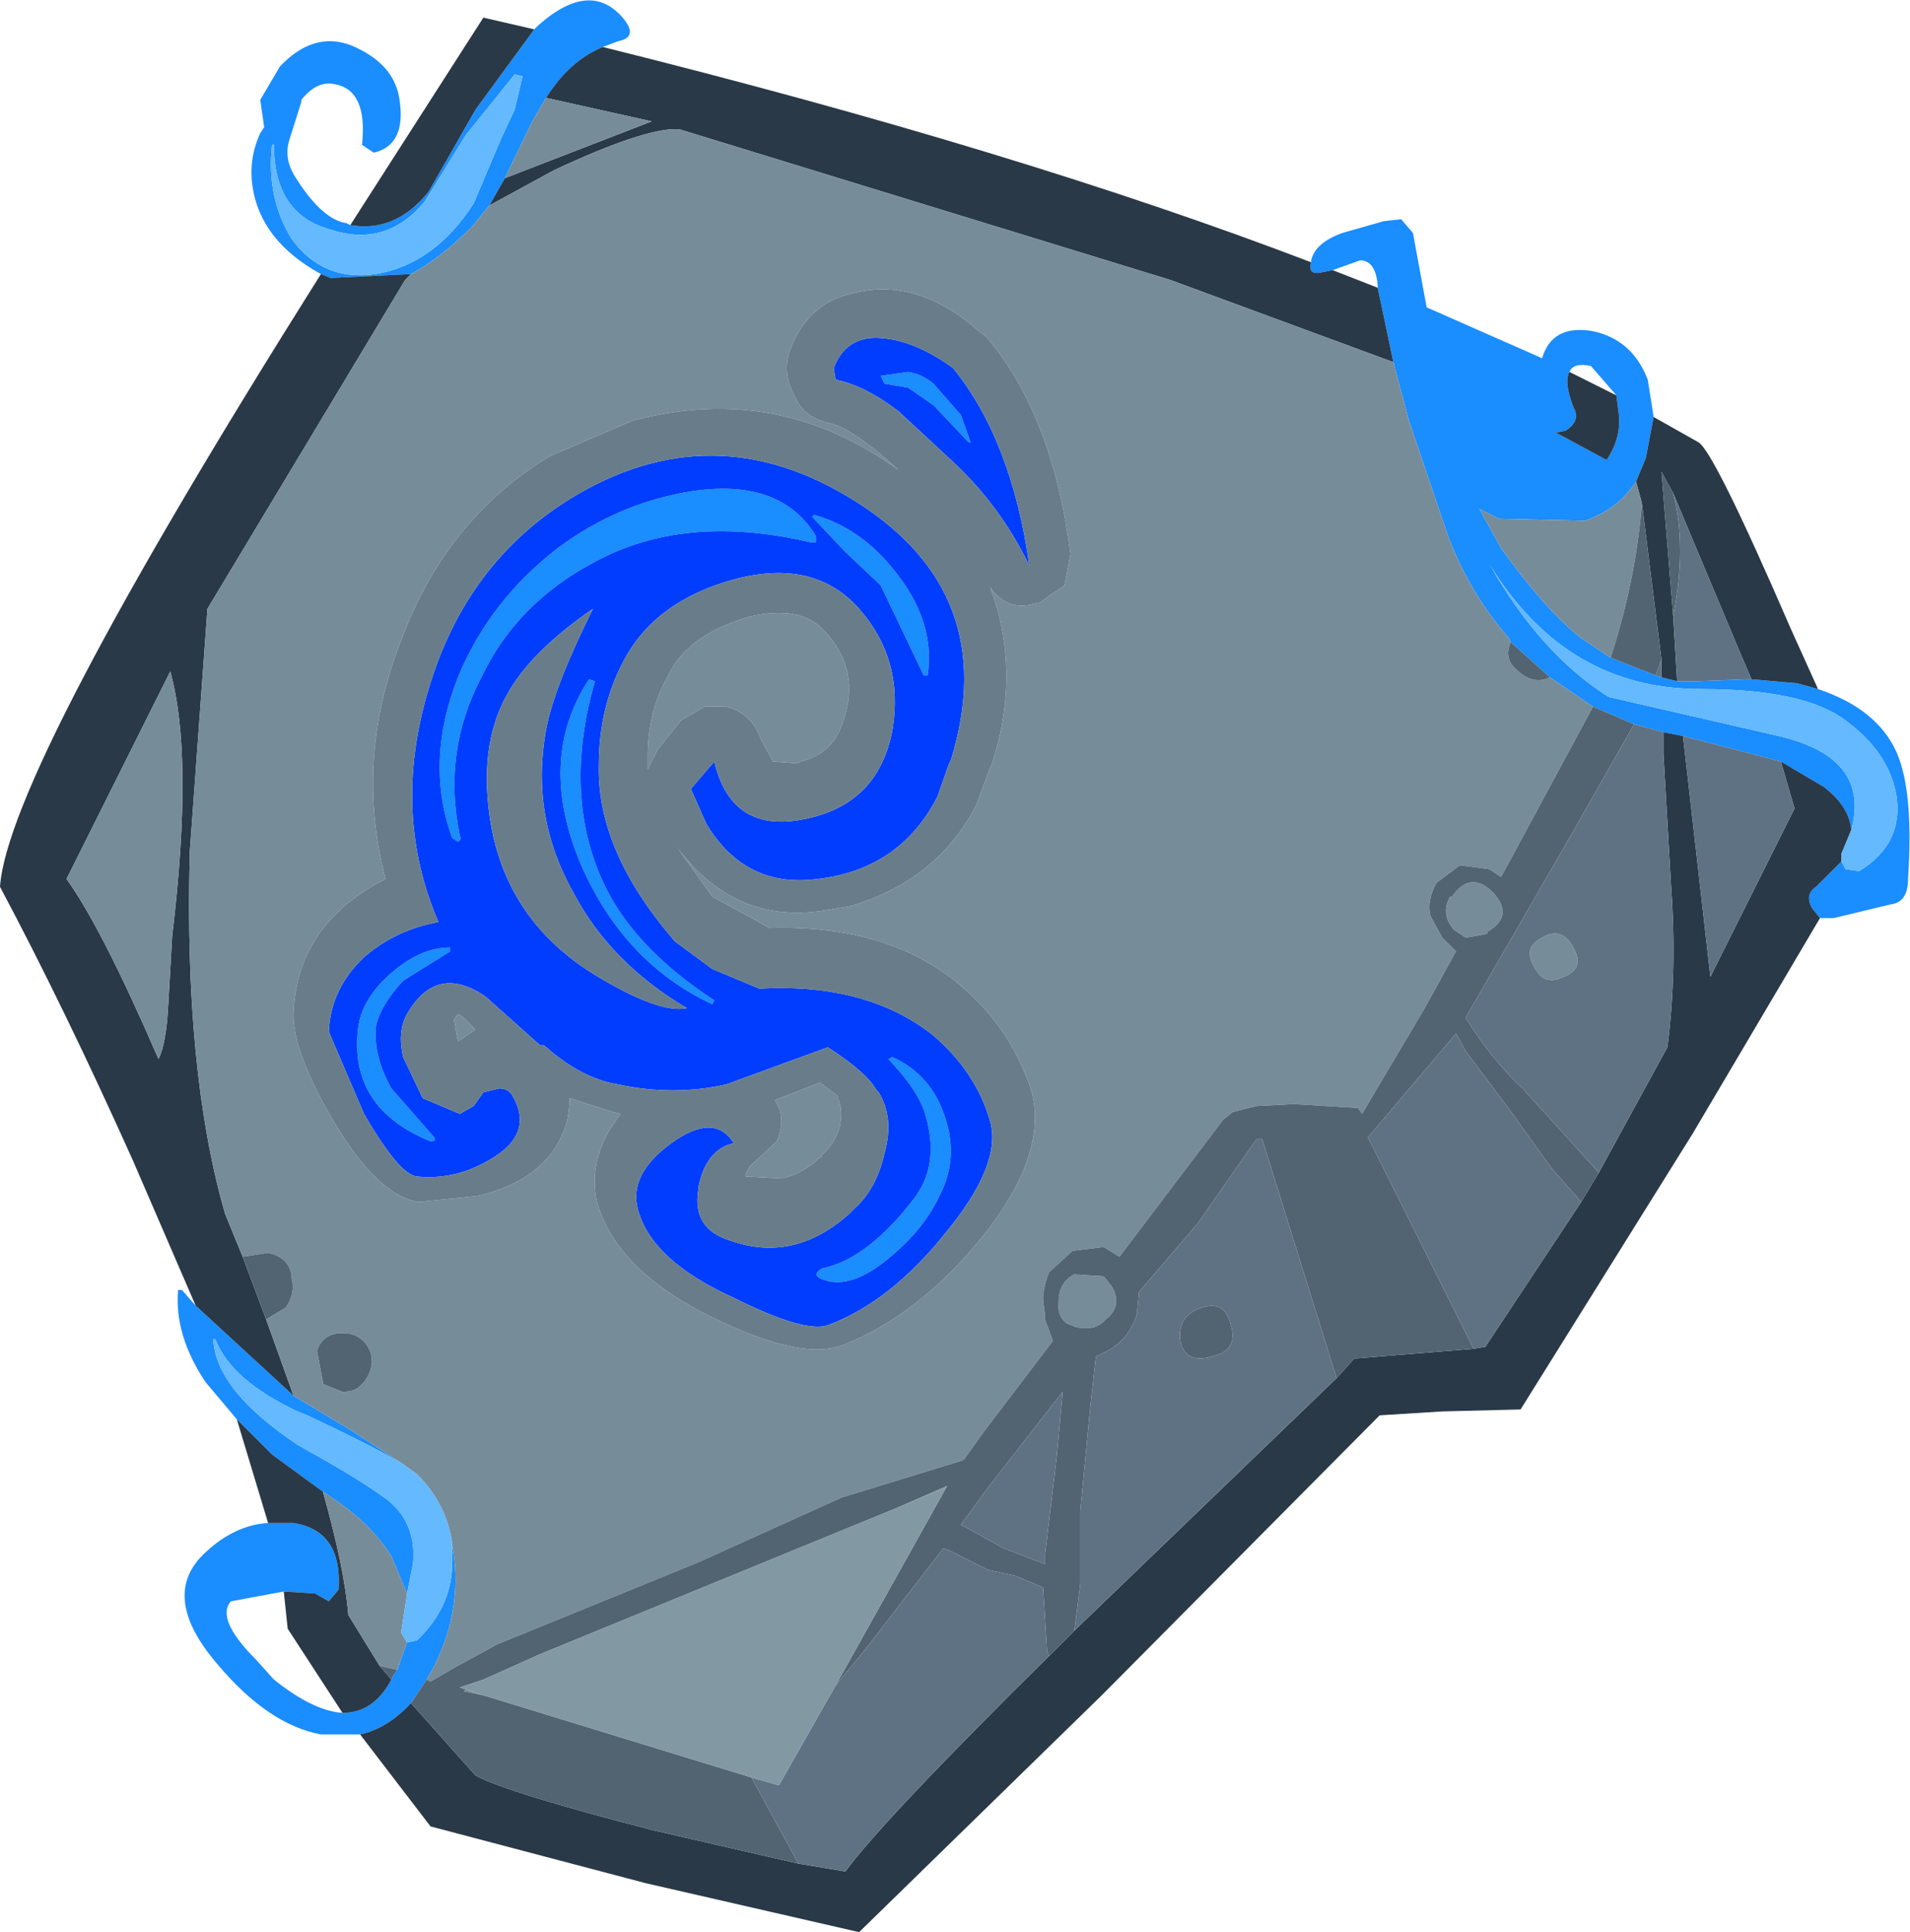
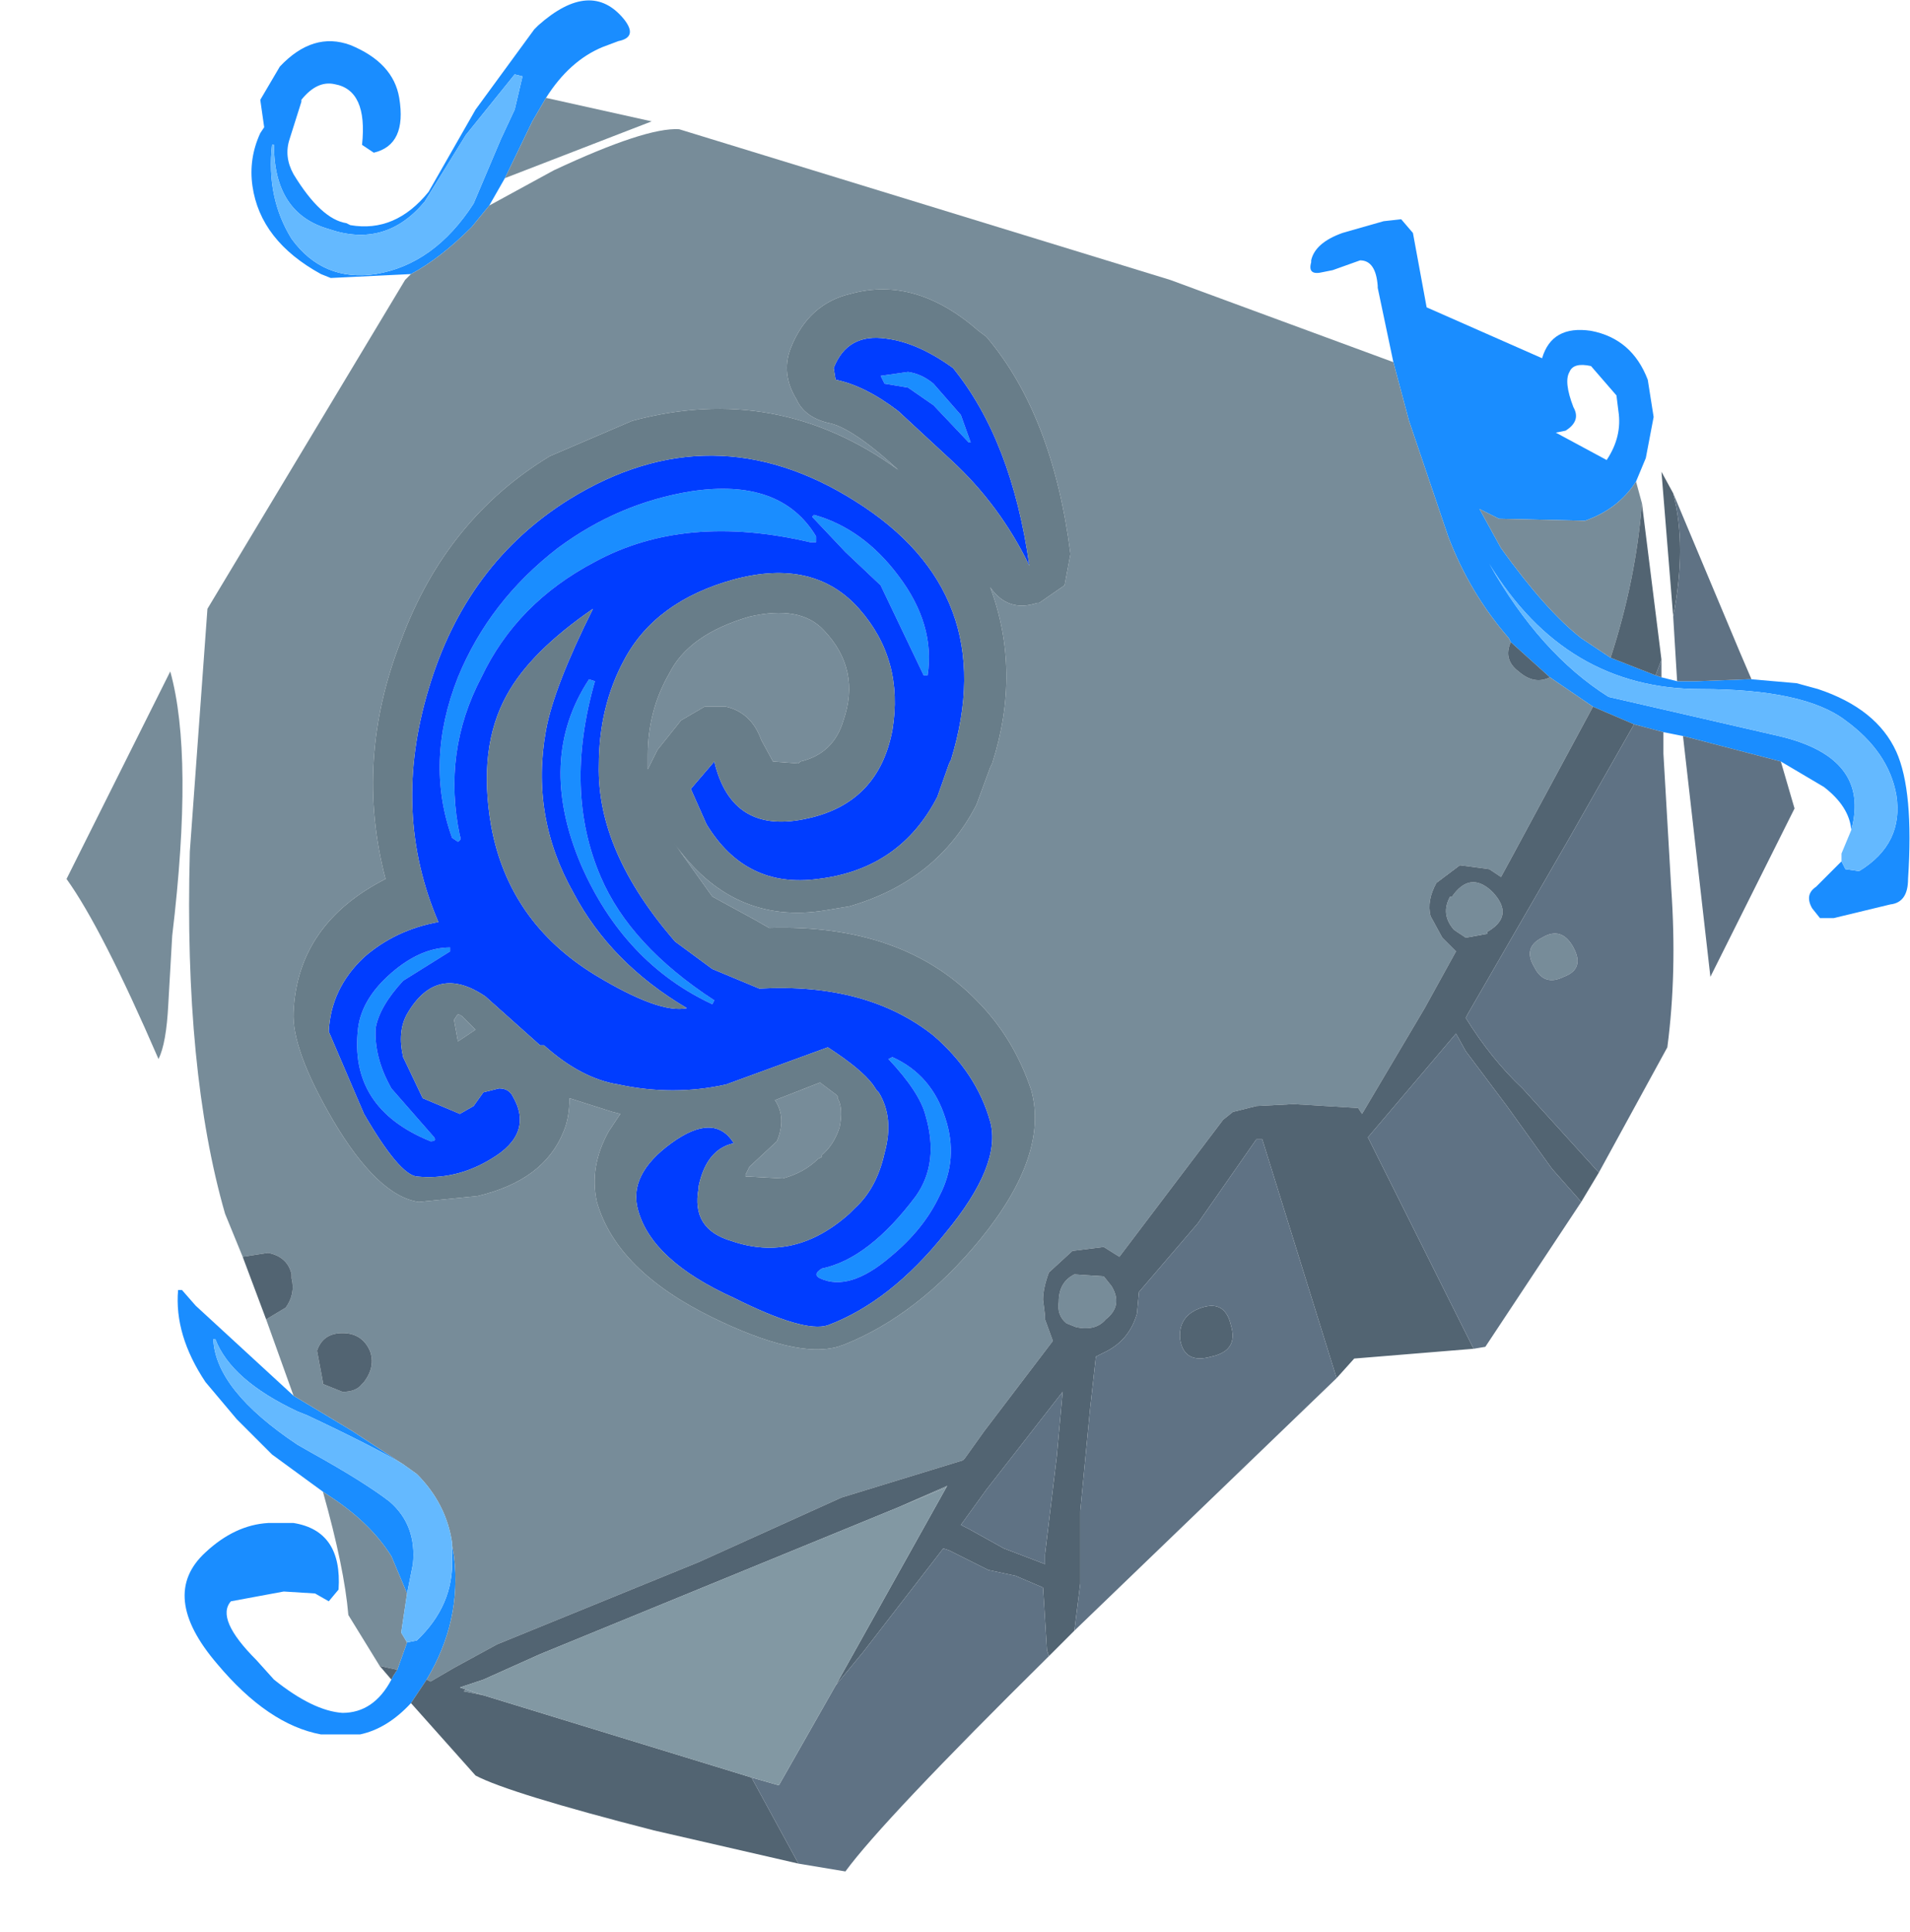
<svg xmlns="http://www.w3.org/2000/svg" version="1.1" width="48.8" height="49.35" viewBox="-24.4 -24.65 48.8 49.35" id="svg2">
  <defs id="defs43" />
  <g id="shape_1" style="stroke-linecap:round;stroke-linejoin:round">
    <path d="m 17.85,-14 m 0,0 -0.15,-0.95 q -0.4,-1.05 -1.45,-1.25 -1,-0.15 -1.25,0.7 l -2.95,-1.3 -0.35,-1.9 -0.3,-0.35 -0.45,0.05 -1.05,0.3 q -0.7,0.25 -0.8,0.7 l 0,0.05 Q 9,-17.6 9.4,-17.7 l 0.25,-0.05 0.7,-0.25 q 0.4,0 0.45,0.65 l 0,0.05 0.4,1.9 0.4,1.5 1,2.95 q 0.55,1.45 1.55,2.6 l 0.05,0.1 1,0.9 1.1,0.75 1.05,0.45 0.75,0.2 0.5,0.1 0.2,0.05 2.3,0.6 1.1,0.65 q 0.65,0.5 0.7,1.1 0.5,-1.85 -1.85,-2.4 l -4.35,-1 q -1.75,-1.1 -3.05,-3.4 1.95,3.2 5.4,3.2 2.65,0 3.7,0.8 1.1,0.8 1.3,1.9 0.2,1.25 -0.95,1.95 L 22.75,-2.45 22.65,-2.65 22,-2 q -0.3,0.2 -0.1,0.55 l 0.2,0.25 0.35,0 1.45,-0.35 q 0.45,-0.05 0.45,-0.65 0.15,-2.25 -0.3,-3.25 -0.5,-1.1 -2,-1.6 l -0.55,-0.15 -1.15,-0.1 -0.1,0 -1.3,0.05 -0.5,0 -0.4,-0.1 L 17.9,-7.4 16.75,-7.85 16,-8.35 q -0.9,-0.7 -2.05,-2.3 l -0.55,-1 0.5,0.25 2.2,0.05 q 0.85,-0.3 1.3,-1 l 0.25,-0.6 0.2,-1.05 m -2.15,-1.15 q 0.1,-0.25 0.55,-0.15 l 0.65,0.75 0.05,0.4 q 0.1,0.65 -0.3,1.25 l -1.3,-0.7 0.25,-0.05 q 0.4,-0.25 0.2,-0.6 -0.25,-0.65 -0.1,-0.9 m -16.25,0.85 0.9,0.95 0.05,0 -0.25,-0.7 -0.7,-0.8 q -0.3,-0.25 -0.65,-0.3 l -0.7,0.1 0.1,0.2 0.6,0.1 0.65,0.45 m -13.35,33.15 0.4,-0.6 q 0.9,-1.5 0.7,-3.15 l -0.05,-0.3 0,0.35 q 0.05,1.2 -0.9,2.1 l -0.25,0.05 -0.25,0.7 -0.1,0.15 -0.05,0.1 q -0.45,0.85 -1.25,0.85 -0.75,-0.05 -1.75,-0.85 l -0.45,-0.5 q -1.05,-1.05 -0.65,-1.5 l 1.35,-0.25 0.8,0.05 0.35,0.2 0.25,-0.3 q 0.1,-1.5 -1.15,-1.7 l -0.65,0 q -0.85,0.05 -1.6,0.75 -1.2,1.1 0.3,2.85 1.3,1.55 2.65,1.8 l 1,0 q 0.7,-0.15 1.3,-0.8 m 4.9,-42.3 0.4,-0.15 q 0.5,-0.1 0.15,-0.55 -0.85,-1.05 -2.2,0.15 l -0.1,0.1 -1.5,2.05 -1.2,2.1 q -0.85,1.05 -2,0.85 l -0.1,-0.05 q -0.65,-0.1 -1.35,-1.25 -0.25,-0.45 -0.1,-0.9 l 0.3,-0.95 0,-0.05 q 0.4,-0.5 0.85,-0.4 0.85,0.15 0.7,1.55 l 0.3,0.2 q 0.85,-0.2 0.65,-1.4 -0.15,-0.9 -1.25,-1.35 -0.95,-0.35 -1.8,0.55 l -0.5,0.85 0.1,0.7 -0.1,0.15 q -0.3,0.65 -0.2,1.35 0.2,1.4 1.75,2.25 l 0.25,0.1 2.05,-0.1 q 0.75,-0.4 1.55,-1.2 l 0.45,-0.55 0.4,-0.7 0.7,-1.45 0.35,-0.6 q 0.6,-0.95 1.45,-1.3 m -3.5,2.25 1.25,-1.55 0.2,0.05 -0.2,0.85 -0.35,0.75 -0.7,1.65 q -1,1.55 -2.5,1.8 -1.35,0.2 -2.15,-0.9 -0.65,-1.05 -0.5,-2.4 l 0.05,0 q 0,1.75 1.4,2.15 1.45,0.5 2.45,-0.7 l 1.05,-1.7 m 5.75,9.1 q -1.85,0.3 -3.4,1.45 -1.75,1.35 -2.55,3.3 -0.85,2.15 -0.15,4.1 l 0.15,0.1 q 0.1,-0.05 0.05,-0.15 -0.45,-2.15 0.55,-4.05 0.9,-1.9 2.9,-2.95 2.3,-1.25 5.5,-0.5 l 0.15,0 0,-0.15 q -0.9,-1.5 -3.2,-1.15 m -7.35,12.5 1.2,-0.75 0,-0.1 q -0.75,0 -1.5,0.65 -0.75,0.65 -0.85,1.4 -0.25,2.05 1.85,2.9 0.2,0 0.05,-0.15 l -1.05,-1.2 q -0.45,-0.8 -0.4,-1.55 0.1,-0.55 0.7,-1.2 m 10.5,-11.9 -0.05,0.05 0.85,0.9 0.9,0.85 0.55,1.15 0.55,1.15 0.1,0 q 0.2,-1.3 -0.75,-2.55 -0.9,-1.2 -2.15,-1.55 m -5.45,9.25 q -0.95,-2.2 -0.15,-5 L -9.35,-7.3 q -1.35,2.05 -0.2,4.75 1.1,2.5 3.35,3.55 L -6.15,0.9 Q -8.3,-0.5 -9.05,-2.25 M -16.9,11 l -2.5,-2.3 -0.35,-0.4 -0.1,0 q -0.1,1.15 0.7,2.35 l 0.8,0.95 0.9,0.9 1.3,0.95 0.3,0.2 q 0.95,0.65 1.45,1.45 l 0.4,0.95 0.15,-0.75 q 0.1,-1 -0.6,-1.6 -0.65,-0.5 -2,-1.25 l -0.35,-0.2 q -2.1,-1.4 -2.15,-2.7 l 0.05,0 q 0.4,1.05 2.1,1.85 l 0.25,0.1 q 1.7,0.8 2.45,1.25 L -15.4,11.9 -16.9,11 M -0.25,3.9 Q -0.6,2.8 -1.6,2.35 L -1.7,2.4 Q -0.9,3.25 -0.75,3.85 -0.4,5.05 -1,5.9 -2.2,7.5 -3.4,7.75 -3.65,7.9 -3.45,8 -2.7,8.35 -1.65,7.45 -0.8,6.75 -0.4,5.9 0.1,4.95 -0.25,3.9" id="path5" style="fill:#1a8dff;fill-opacity:1;stroke:none" />
    <path d="M 17.85,-14" id="path7" style="fill:none;stroke:none" />
-     <path d="m 9.4,-17.7 m 0,0 Q 9,-17.6 9.1,-17.95 1.65,-20.8 -9,-23.45 q -0.85,0.35 -1.45,1.3 l 2.7,0.6 -3.75,1.45 -0.4,0.7 1.65,-0.9 q 2.35,-1.1 3.2,-1.05 l 12.55,3.85 5.7,2.1 -0.4,-1.9 -1.15,-0.45 -0.25,0.05 m 9.2,11.85 -0.5,-0.1 0,0.55 0.2,3.45 Q 18.45,0.2 18.2,2.1 L 16.45,5.3 16,6.05 13.55,9.75 13.25,9.8 10.2,10.05 9.75,10.55 3.05,17 2.4,17.65 q -4.25,4.2 -5.2,5.5 L -4,22.95 -7.7,22.1 q -3.7,-0.95 -4.55,-1.4 l -1.65,-1.85 q -0.6,0.65 -1.3,0.8 l 1.8,2.35 5.5,1.45 5.45,1.25 6.2,-6.05 7.1,-7.15 1.6,-0.1 2,-0.05 4.4,-7.05 3.25,-5.5 -0.2,-0.25 Q 21.7,-1.8 22,-2 l 0.65,-0.65 0,-0.2 0.25,-0.6 q -0.05,-0.6 -0.7,-1.1 L 21.1,-5.2 21.45,-4 19.3,0.3 18.6,-5.85 m 2.9,-1.35 0.55,0.15 -0.7,-1.55 Q 19.4,-13.1 19,-13.35 l -1.15,-0.65 -0.2,1.05 -0.25,0.6 0.15,0.55 0.5,4 0,0.45 0.4,0.1 -0.1,-1.65 -0.3,-3.7 0.3,0.55 1.7,4.05 0.3,0.7 1.15,0.1 m -4.55,-6.95 -0.05,-0.4 -1.2,-0.6 q -0.15,0.25 0.1,0.9 0.2,0.35 -0.2,0.6 l -0.25,0.05 1.3,0.7 q 0.4,-0.6 0.3,-1.25 m -29.2,-7.7 1.5,-2.05 -1.3,-0.3 -3.4,5.3 q 1.15,0.2 2,-0.85 l 1.2,-2.1 m -3.7,4.3 -0.25,-0.1 q -8,12.7 -8.2,15.65 1.65,3.1 3.4,7 l 1.6,3.7 2.5,2.3 -0.7,-1.95 -0.6,-1.6 -0.45,-1.1 Q -19.7,2.7 -19.55,-2.9 l 0.45,-6.2 5.05,-8.4 0.15,-0.15 -2.05,0.1 m -1.5,30.05 -0.9,-0.9 0.8,2.65 0.65,0 q 1.25,0.2 1.15,1.7 l -0.25,0.3 -0.35,-0.2 -0.8,-0.05 0.1,0.95 1.4,2.15 q 0.8,0 1.25,-0.85 l -0.3,-0.35 -0.8,-1.3 q -0.1,-1.2 -0.65,-3.15 l -1.3,-0.95 M -20,-0.75 -20.1,1 q -0.05,1 -0.25,1.4 -1.45,-3.35 -2.35,-4.6 l 2.65,-5.3 q 0.6,2.15 0.05,6.75" id="path9" style="fill:#293947;fill-opacity:1;stroke:none" />
    <path d="M 9.4,-17.7" id="path11" style="fill:none;stroke:none" />
    <path d="m 11.6,-13.9 m 0,0 -0.4,-1.5 -5.7,-2.1 -12.55,-3.85 q -0.85,-0.05 -3.2,1.05 l -1.65,0.9 -0.45,0.55 q -0.8,0.8 -1.55,1.2 l -0.15,0.15 -5.05,8.4 -0.45,6.2 q -0.15,5.6 0.9,9.25 l 0.45,1.1 0.65,-0.1 q 0.5,0.1 0.6,0.55 l 0,0.1 q 0.1,0.4 -0.15,0.75 l -0.5,0.3 0.7,1.95 1.5,0.9 1.3,0.85 0.35,0.25 q 0.75,0.75 0.9,1.75 l 0,0.05 0.05,0.3 q 0.2,1.65 -0.7,3.15 l 0.1,0.05 0.6,-0.35 1.1,-0.6 5.15,-2.1 L -2.9,13.6 0.2,12.65 0.25,12.6 0.75,11.9 2.5,9.6 2.3,9.05 2.3,8.95 2.25,8.55 q 0,-0.3 0.15,-0.7 L 3,7.3 3.8,7.2 4.2,7.45 6.85,3.95 7.1,3.75 7.7,3.6 8.65,3.55 10.3,3.65 10.4,3.8 12,1.1 12.8,-0.35 12.45,-0.7 12.15,-1.25 q -0.1,-0.4 0.15,-0.85 l 0.6,-0.45 0.75,0.1 0.3,0.2 0.3,-0.55 2.05,-3.8 -1.1,-0.75 Q 14.8,-7.15 14.4,-7.5 14,-7.8 14.2,-8.25 l -0.05,-0.1 q -1,-1.15 -1.55,-2.6 l -1,-2.95 m 4.4,5.55 0.75,0.5 q 0.65,-2 0.8,-3.95 l -0.15,-0.55 q -0.45,0.7 -1.3,1 l -2.2,-0.05 -0.5,-0.25 0.55,1 q 1.15,1.6 2.05,2.3 m -18.65,-8.8 Q -1,-17.6 0.6,-16.2 l 0.2,0.15 q 1.7,2 2.15,5.55 l -0.15,0.8 -0.65,0.45 -0.05,0 Q 1.35,-9 0.9,-9.65 1.7,-7.5 0.95,-5.15 L 0.9,-5.05 0.55,-4.1 q -1,1.95 -3.25,2.6 l -0.6,0.1 Q -5.7,-1 -7.2,-3.15 l 1,1.4 1.1,0.6 0.35,0.2 q 3.4,-0.1 5.3,1.85 0.95,0.95 1.4,2.3 0.45,1.65 -1.3,3.8 -1.6,1.95 -3.5,2.7 L -3,9.75 Q -4.05,10.05 -6.2,9 -8.65,7.8 -9.15,6.05 q -0.2,-0.9 0.3,-1.8 L -8.55,3.8 -8.75,3.75 -9.85,3.4 q 0,0.5 -0.15,0.85 -0.5,1.25 -2.2,1.65 l -1.5,0.15 q -1.05,-0.15 -2.2,-2.1 -1.05,-1.8 -1,-2.75 0.1,-2.25 2.35,-3.4 -0.8,-3.05 0.4,-6.1 1.15,-3.1 3.8,-4.7 l 2.1,-0.9 q 3.7,-1 6.8,1.25 -1.2,-1.1 -1.8,-1.2 -0.6,-0.15 -0.8,-0.6 -0.4,-0.65 -0.15,-1.3 0.45,-1.15 1.55,-1.4 m -9.9,35.7 0.5,0.1 -0.45,-0.15 -0.05,0.05 m 12.35,-5.25 -1.25,0.55 1.2,-0.5 0.05,-0.05 m -10.6,-34.85 -0.7,1.45 3.75,-1.45 -2.7,-0.6 -0.35,0.6 M -20.1,1 -20,-0.75 q 0.55,-4.6 -0.05,-6.75 l -2.65,5.3 q 0.9,1.25 2.35,4.6 0.2,-0.4 0.25,-1.4 m 16.15,-6.2 q 0.85,-0.2 1.1,-1.05 0.45,-1.3 -0.5,-2.3 -0.6,-0.65 -1.9,-0.35 -1.55,0.45 -2.05,1.45 -0.55,0.95 -0.55,2.1 l 0,0.35 0.25,-0.5 0.6,-0.75 0.6,-0.35 0.55,0 q 0.65,0.15 0.9,0.85 l 0.3,0.55 0.65,0.05 0.05,-0.05 M -3.5,4.95 -3.4,4.9 -3.4,4.85 Q -3.1,4.6 -2.95,4.15 -2.85,3.65 -3,3.4 L -3,3.35 -3.05,3.3 -3.45,3 -4.6,3.45 q 0.3,0.45 0.05,1.05 l -0.7,0.65 -0.1,0.2 0,0.05 0.05,0 0.9,0.05 q 0.55,-0.15 0.9,-0.5 m -9.2,-3 0.45,-0.3 -0.35,-0.35 -0.1,-0.05 -0.1,0.15 0.1,0.55 m -3.15,11.7 -0.3,-0.2 q 0.55,1.95 0.65,3.15 l 0.8,1.3 0.45,0.1 0.25,-0.7 -0.15,-0.25 0.15,-1 -0.4,-0.95 q -0.5,-0.8 -1.45,-1.45 m -0.3,-2.95 0,-0.05 -0.15,-0.8 q 0.15,-0.45 0.65,-0.45 0.5,0 0.7,0.45 0.15,0.4 -0.15,0.8 l -0.05,0.05 q -0.15,0.2 -0.5,0.2 l -0.5,-0.2 m 28.85,-12.45 -0.05,0 q -0.25,0.45 0.1,0.85 l 0.3,0.2 0.55,-0.1 0,-0.05 q 0.7,-0.4 0.15,-1 L 13.7,-1.9 q -0.55,-0.5 -1,0.15 M 15,-0.7 q -0.5,0.25 -0.2,0.75 0.25,0.5 0.75,0.25 Q 16.1,0.1 15.8,-0.45 15.5,-1 15,-0.7 M 3.1,9.25 Q 3.6,9.35 3.85,9.05 4.3,8.7 4,8.2 L 3.8,7.95 3.05,7.9 Q 2.65,8.1 2.65,8.6 2.6,8.95 2.85,9.15 l 0.25,0.1" id="path13" style="fill:#778c99;fill-opacity:1;stroke:none" />
    <path d="M 11.6,-13.9" id="path15" style="fill:none;stroke:none" />
    <path d="m 15.2,-7.35 m 0,0 -1,-0.9 q -0.2,0.45 0.2,0.75 0.4,0.35 0.8,0.15 m 2.15,1.2 -1.05,-0.45 -2.05,3.8 -0.3,0.55 -0.3,-0.2 -0.75,-0.1 -0.6,0.45 q -0.25,0.45 -0.15,0.85 l 0.3,0.55 0.35,0.35 L 12,1.1 10.4,3.8 10.3,3.65 8.65,3.55 7.7,3.6 7.1,3.75 6.85,3.95 4.2,7.45 3.8,7.2 3,7.3 2.4,7.85 q -0.15,0.4 -0.15,0.7 l 0.05,0.4 0,0.1 0.2,0.55 -1.75,2.3 -0.5,0.7 -0.05,0.05 -3.1,0.95 -3.65,1.65 -5.15,2.1 -1.1,0.6 -0.6,0.35 -0.1,-0.05 -0.4,0.6 1.65,1.85 q 0.85,0.45 4.55,1.4 l 3.7,0.85 -1.2,-2.2 -6.85,-2.1 -0.5,-0.1 0.05,-0.05 -0.15,-0.05 0.6,-0.2 1.45,-0.65 9.15,-3.75 1.25,-0.55 -2.85,5.1 0.7,-0.85 2.05,-2.65 0.15,0.05 1,0.5 0.7,0.15 0.7,0.3 0.1,1.6 L 2.4,17.65 3.05,17 3.2,15.8 3.2,13.95 3.45,11.35 3.6,10 3.8,9.9 Q 4.45,9.6 4.65,8.9 L 4.7,8.35 6.2,6.6 7.7,4.45 l 0.15,0 1.9,6.1 0.45,-0.5 L 13.25,9.8 10.55,4.4 12.8,1.75 13.05,2.2 14.1,3.6 15.25,5.2 16,6.05 16.45,5.3 14.5,3.15 Q 13.7,2.4 13.05,1.35 l 0.05,-0.1 2.6,-4.5 1.65,-2.9 m -0.6,-1.7 1.15,0.45 0.15,-0.4 -0.5,-4 q -0.15,1.95 -0.8,3.95 m 1.3,-4.75 0.3,3.7 q 0.35,-1.8 0,-3.15 l -0.3,-0.55 m -5.4,10.85 0.05,0 q 0.45,-0.65 1,-0.15 l 0.05,0.05 q 0.55,0.6 -0.15,1 l 0,0.05 -0.55,0.1 -0.3,-0.2 Q 12.4,-1.3 12.65,-1.75 M 3.85,9.05 Q 3.6,9.35 3.1,9.25 L 2.85,9.15 Q 2.6,8.95 2.65,8.6 2.65,8.1 3.05,7.9 L 3.8,7.95 4,8.2 Q 4.3,8.7 3.85,9.05 m -22.05,-1.6 0.6,1.6 0.5,-0.3 Q -16.85,8.4 -16.95,8 l 0,-0.1 q -0.1,-0.45 -0.6,-0.55 l -0.65,0.1 m 3.85,10.7 0.1,-0.15 -0.45,-0.1 0.3,0.35 0.05,-0.1 M 6.55,10 Q 7.25,9.85 7.05,9.2 6.9,8.55 6.3,8.75 5.7,8.95 5.75,9.55 5.85,10.2 6.55,10 m -6.2,4.4 -0.2,-0.1 0.65,-0.9 1.95,-2.5 -0.15,1.65 -0.3,2.5 0,0.25 -1.05,-0.4 -0.9,-0.5 m -16.5,-3.75 0,0.05 0.5,0.2 q 0.35,0 0.5,-0.2 l 0.05,-0.05 q 0.3,-0.4 0.15,-0.8 -0.2,-0.45 -0.7,-0.45 -0.5,0 -0.65,0.45 l 0.15,0.8" id="path17" style="fill:#526472;fill-opacity:1;stroke:none" />
    <path d="M 15.2,-7.35" id="path19" style="fill:none;stroke:none" />
    <path d="m 18.1,-5.95 m 0,0 -0.75,-0.2 -1.65,2.9 -2.6,4.5 -0.05,0.1 Q 13.7,2.4 14.5,3.15 L 16.45,5.3 18.2,2.1 q 0.25,-1.9 0.1,-4.05 l -0.2,-3.45 0,-0.55 M 18.8,-5.8 18.6,-5.85 19.3,0.3 21.45,-4 21.1,-5.2 18.8,-5.8 m 1.45,-1.5 0.1,0 -0.3,-0.7 -1.7,-4.05 q 0.35,1.35 0,3.15 l 0.1,1.65 0.5,0 1.3,-0.05 m -2.35,-0.1 0.15,0.05 0,-0.45 -0.15,0.4 m -23.1,28.15 1.2,2.2 1.2,0.2 q 0.95,-1.3 5.2,-5.5 l -0.05,-0.15 -0.1,-1.6 -0.7,-0.3 -0.7,-0.15 -1,-0.5 -0.15,-0.05 -2.05,2.65 -0.7,0.85 -1.45,2.55 -0.7,-0.2 M 3.2,15.8 3.05,17 9.75,10.55 7.85,4.45 7.7,4.45 6.2,6.6 4.7,8.35 4.65,8.9 Q 4.45,9.6 3.8,9.9 L 3.6,10 3.45,11.35 3.2,13.95 3.2,15.8 M 10.55,4.4 13.25,9.8 13.55,9.75 16,6.05 15.25,5.2 14.1,3.6 13.05,2.2 12.8,1.75 10.55,4.4 M 14.8,0.05 Q 14.5,-0.45 15,-0.7 15.5,-1 15.8,-0.45 16.1,0.1 15.55,0.3 15.05,0.55 14.8,0.05 M 7.05,9.2 Q 7.25,9.85 6.55,10 5.85,10.2 5.75,9.55 5.7,8.95 6.3,8.75 6.9,8.55 7.05,9.2 m -6.9,5.1 0.2,0.1 0.9,0.5 1.05,0.4 0,-0.25 0.3,-2.5 0.15,-1.65 -1.95,2.5 -0.65,0.9" id="path21" style="fill:#5f7284;fill-opacity:1;stroke:none" />
    <path d="M 18.1,-5.95" id="path23" style="fill:none;stroke:none" />
    <path d="m 21.05,-5.85 m 0,0 q 2.35,0.55 1.85,2.4 l -0.25,0.6 0,0.2 0.1,0.2 0.35,0.05 q 1.15,-0.7 0.95,-1.95 -0.2,-1.1 -1.3,-1.9 -1.05,-0.8 -3.7,-0.8 -3.45,0 -5.4,-3.2 1.3,2.3 3.05,3.4 l 4.35,1 m -34.9,21.15 -0.15,0.75 -0.15,1 0.15,0.25 0.25,-0.05 q 0.95,-0.9 0.9,-2.1 l 0,-0.35 0,-0.05 q -0.15,-1 -0.9,-1.75 l -0.35,-0.25 q -0.75,-0.45 -2.45,-1.25 l -0.25,-0.1 q -1.7,-0.8 -2.1,-1.85 l -0.05,0 q 0.05,1.3 2.15,2.7 l 0.35,0.2 q 1.35,0.75 2,1.25 0.7,0.6 0.6,1.6 m 2.6,-38.05 -1.25,1.55 -1.05,1.7 q -1,1.2 -2.45,0.7 -1.4,-0.4 -1.4,-2.15 l -0.05,0 q -0.15,1.35 0.5,2.4 0.8,1.1 2.15,0.9 1.5,-0.25 2.5,-1.8 l 0.7,-1.65 0.35,-0.75 0.2,-0.85 -0.2,-0.05" id="path25" style="fill:#64b9ff;fill-opacity:1;stroke:none" />
    <path d="M 21.05,-5.85" id="path27" style="fill:none;stroke:none" />
    <path d="m -12.05,18.65 m 0,0 6.85,2.1 0.7,0.2 1.45,-2.55 2.85,-5.1 -0.05,0.05 -1.2,0.5 -9.15,3.75 -1.45,0.65 -0.6,0.2 0.15,0.05 0.45,0.15" id="path29" style="fill:#8298a3;fill-opacity:1;stroke:none" />
    <path d="M -12.05,18.65" id="path31" style="fill:none;stroke:none" />
    <path d="m -1.75,-16 m 0,0 q -1,-0.15 -1.35,0.75 l 0.05,0.3 q 0.75,0.15 1.6,0.8 l 1.35,1.25 q 1.25,1.15 2,2.7 -0.45,-3.2 -1.95,-5.05 -0.9,-0.65 -1.7,-0.75 m 2.1,2.65 -0.9,-0.95 -0.65,-0.45 -0.6,-0.1 -0.1,-0.2 0.7,-0.1 q 0.35,0.05 0.65,0.3 l 0.7,0.8 0.25,0.7 -0.05,0 m -10.5,2.7 q 1.55,-1.15 3.4,-1.45 2.3,-0.35 3.2,1.15 l 0,0.15 -0.15,0 q -3.2,-0.75 -5.5,0.5 -2,1.05 -2.9,2.95 -1,1.9 -0.55,4.05 0.05,0.1 -0.05,0.15 l -0.15,-0.1 q -0.7,-1.95 0.15,-4.1 0.8,-1.95 2.55,-3.3 M -15.1,-0.2 q -0.85,0.8 -0.9,1.9 l 0.9,2.1 q 0.9,1.55 1.35,1.6 1,0.1 1.9,-0.45 1.1,-0.65 0.55,-1.6 -0.1,-0.2 -0.35,-0.2 l -0.4,0.1 -0.25,0.35 -0.35,0.2 -0.95,-0.4 -0.5,-1.05 q -0.15,-0.65 0.1,-1.1 0.75,-1.3 2,-0.45 l 1.4,1.25 0.1,0 q 0.95,0.85 1.9,1 1.4,0.3 2.75,0 L -3.25,2.1 Q -2.4,2.65 -2.1,3.05 L -2,3.2 -1.95,3.25 Q -1.55,3.9 -1.8,4.8 -2,5.7 -2.55,6.2 L -2.7,6.35 q -1.4,1.25 -3,0.7 -1.05,-0.3 -0.85,-1.35 l 0,-0.05 q 0.2,-0.95 0.9,-1.1 -0.5,-0.8 -1.6,0 -1.1,0.8 -0.85,1.7 0.35,1.3 2.45,2.25 1.8,0.9 2.4,0.7 1.6,-0.6 3,-2.35 Q 1.2,5.1 0.9,4 0.55,2.75 -0.55,1.8 -2.25,0.45 -5,0.6 L -6.2,0.1 -7.15,-0.6 q -2,-2.3 -1.95,-4.5 0,-1.5 0.65,-2.7 0.8,-1.5 2.8,-2.05 2.05,-0.55 3.2,0.75 1.15,1.3 0.85,3.1 -0.35,1.85 -2.15,2.25 -1.95,0.45 -2.4,-1.45 l -0.6,0.7 0.4,0.9 q 1,1.65 2.85,1.4 2.1,-0.25 3.05,-2.1 l 0.3,-0.85 0.05,-0.1 q 1.3,-4.25 -2.45,-6.6 -3.65,-2.3 -7.3,-0.05 -2.65,1.65 -3.6,4.85 -0.95,3.15 0.25,5.95 -1.1,0.2 -1.9,0.9 m 2.2,-0.15 -1.2,0.75 q -0.6,0.65 -0.7,1.2 -0.05,0.75 0.4,1.55 l 1.05,1.2 q 0.15,0.15 -0.05,0.15 -2.1,-0.85 -1.85,-2.9 0.1,-0.75 0.85,-1.4 0.75,-0.65 1.5,-0.65 l 0,0.1 m 1.45,-6.55 q 0.6,-1.1 2.2,-2.2 -1,2 -1.2,3.1 -0.4,2.2 0.7,4.15 0.95,1.8 2.9,2.95 -0.7,0.15 -2.35,-0.85 -2.2,-1.35 -2.65,-3.8 -0.35,-2 0.4,-3.35 m 7.8,-4.55 0.05,-0.05 q 1.25,0.35 2.15,1.55 0.95,1.25 0.75,2.55 l -0.1,0 -0.55,-1.15 -0.55,-1.15 -0.9,-0.85 -0.85,-0.9 m -5.55,4.2 q -0.8,2.8 0.15,5 0.75,1.75 2.9,3.15 L -6.2,1 q -2.25,-1.05 -3.35,-3.55 -1.15,-2.7 0.2,-4.75 l 0.15,0.05 m 7.6,9.6 Q -0.6,2.8 -0.25,3.9 0.1,4.95 -0.4,5.9 -0.8,6.75 -1.65,7.45 -2.7,8.35 -3.45,8 -3.65,7.9 -3.4,7.75 -2.2,7.5 -1,5.9 -0.4,5.05 -0.75,3.85 -0.9,3.25 -1.7,2.4 l 0.1,-0.05" id="path33" style="fill:#003dff;fill-opacity:1;stroke:none" />
    <path d="M -1.75,-16" id="path35" style="fill:none;stroke:none" />
    <path d="m -16,1.7 m 0,0 q 0.05,-1.1 0.9,-1.9 0.8,-0.7 1.9,-0.9 -1.2,-2.8 -0.25,-5.95 0.95,-3.2 3.6,-4.85 3.65,-2.25 7.3,0.05 3.75,2.35 2.45,6.6 l -0.05,0.1 -0.3,0.85 q -0.95,1.85 -3.05,2.1 -1.85,0.25 -2.85,-1.4 l -0.4,-0.9 0.6,-0.7 q 0.45,1.9 2.4,1.45 1.8,-0.4 2.15,-2.25 0.3,-1.8 -0.85,-3.1 -1.15,-1.3 -3.2,-0.75 -2,0.55 -2.8,2.05 -0.65,1.2 -0.65,2.7 -0.05,2.2 1.95,4.5 L -6.2,0.1 -5,0.6 q 2.75,-0.15 4.45,1.2 1.1,0.95 1.45,2.2 0.3,1.1 -1.15,2.85 -1.4,1.75 -3,2.35 -0.6,0.2 -2.4,-0.7 -2.1,-0.95 -2.45,-2.25 -0.25,-0.9 0.85,-1.7 1.1,-0.8 1.6,0 -0.7,0.15 -0.9,1.1 l 0,0.05 q -0.2,1.05 0.85,1.35 1.6,0.55 3,-0.7 L -2.55,6.2 Q -2,5.7 -1.8,4.8 -1.55,3.9 -1.95,3.25 L -2,3.2 -2.1,3.05 Q -2.4,2.65 -3.25,2.1 l -2.6,0.95 q -1.35,0.3 -2.75,0 -0.95,-0.15 -1.9,-1 l -0.1,0 L -12,0.8 q -1.25,-0.85 -2,0.45 -0.25,0.45 -0.1,1.1 l 0.5,1.05 0.95,0.4 0.35,-0.2 0.25,-0.35 0.4,-0.1 q 0.25,0 0.35,0.2 0.55,0.95 -0.55,1.6 -0.9,0.55 -1.9,0.45 Q -14.2,5.35 -15.1,3.8 L -16,1.7 m 6.75,-10.8 q -1.6,1.1 -2.2,2.2 -0.75,1.35 -0.4,3.35 0.45,2.45 2.65,3.8 1.65,1 2.35,0.85 -1.95,-1.15 -2.9,-2.95 -1.1,-1.95 -0.7,-4.15 0.2,-1.1 1.2,-3.1 m 9.85,-7.1 q -1.6,-1.4 -3.25,-0.95 -1.1,0.25 -1.55,1.4 -0.25,0.65 0.15,1.3 0.2,0.45 0.8,0.6 0.6,0.1 1.8,1.2 -3.1,-2.25 -6.8,-1.25 l -2.1,0.9 q -2.65,1.6 -3.8,4.7 -1.2,3.05 -0.4,6.1 -2.25,1.15 -2.35,3.4 -0.05,0.95 1,2.75 1.15,1.95 2.2,2.1 L -12.2,5.9 Q -10.5,5.5 -10,4.25 -9.85,3.9 -9.85,3.4 l 1.1,0.35 0.2,0.05 -0.3,0.45 q -0.5,0.9 -0.3,1.8 0.5,1.75 2.95,2.95 2.15,1.05 3.2,0.75 L -2.85,9.7 Q -0.95,8.95 0.65,7 2.4,4.85 1.95,3.2 1.5,1.85 0.55,0.9 q -1.9,-1.95 -5.3,-1.85 l -0.35,-0.2 -1.1,-0.6 -1,-1.4 q 1.5,2.15 3.9,1.75 l 0.6,-0.1 q 2.25,-0.65 3.25,-2.6 L 0.9,-5.05 0.95,-5.15 Q 1.7,-7.5 0.9,-9.65 1.35,-9 2.1,-9.25 l 0.05,0 0.65,-0.45 0.15,-0.8 Q 2.5,-14.05 0.8,-16.05 L 0.6,-16.2 m -3.7,0.95 q 0.35,-0.9 1.35,-0.75 0.8,0.1 1.7,0.75 1.5,1.85 1.95,5.05 -0.75,-1.55 -2,-2.7 l -1.35,-1.25 q -0.85,-0.65 -1.6,-0.8 l -0.05,-0.3 m 0.25,9 Q -3.1,-5.4 -3.95,-5.2 L -4,-5.15 -4.65,-5.2 -4.95,-5.75 q -0.25,-0.7 -0.9,-0.85 l -0.55,0 -0.6,0.35 -0.6,0.75 -0.25,0.5 0,-0.35 q 0,-1.15 0.55,-2.1 0.5,-1 2.05,-1.45 1.3,-0.3 1.9,0.35 0.95,1 0.5,2.3 M -3.4,4.9 -3.5,4.95 q -0.35,0.35 -0.9,0.5 l -0.9,-0.05 -0.05,0 0,-0.05 0.1,-0.2 0.7,-0.65 Q -4.3,3.9 -4.6,3.45 L -3.45,3 -3.05,3.3 -3,3.35 -3,3.4 q 0.15,0.25 0.05,0.75 -0.15,0.45 -0.45,0.7 l 0,0.05 m -8.85,-3.25 -0.45,0.3 -0.1,-0.55 0.1,-0.15 0.1,0.05 0.35,0.35" id="path37" style="fill:#687d89;fill-opacity:1;stroke:none" />
-     <path d="M -16,1.7" id="path39" style="fill:none;stroke:none" />
  </g>
</svg>